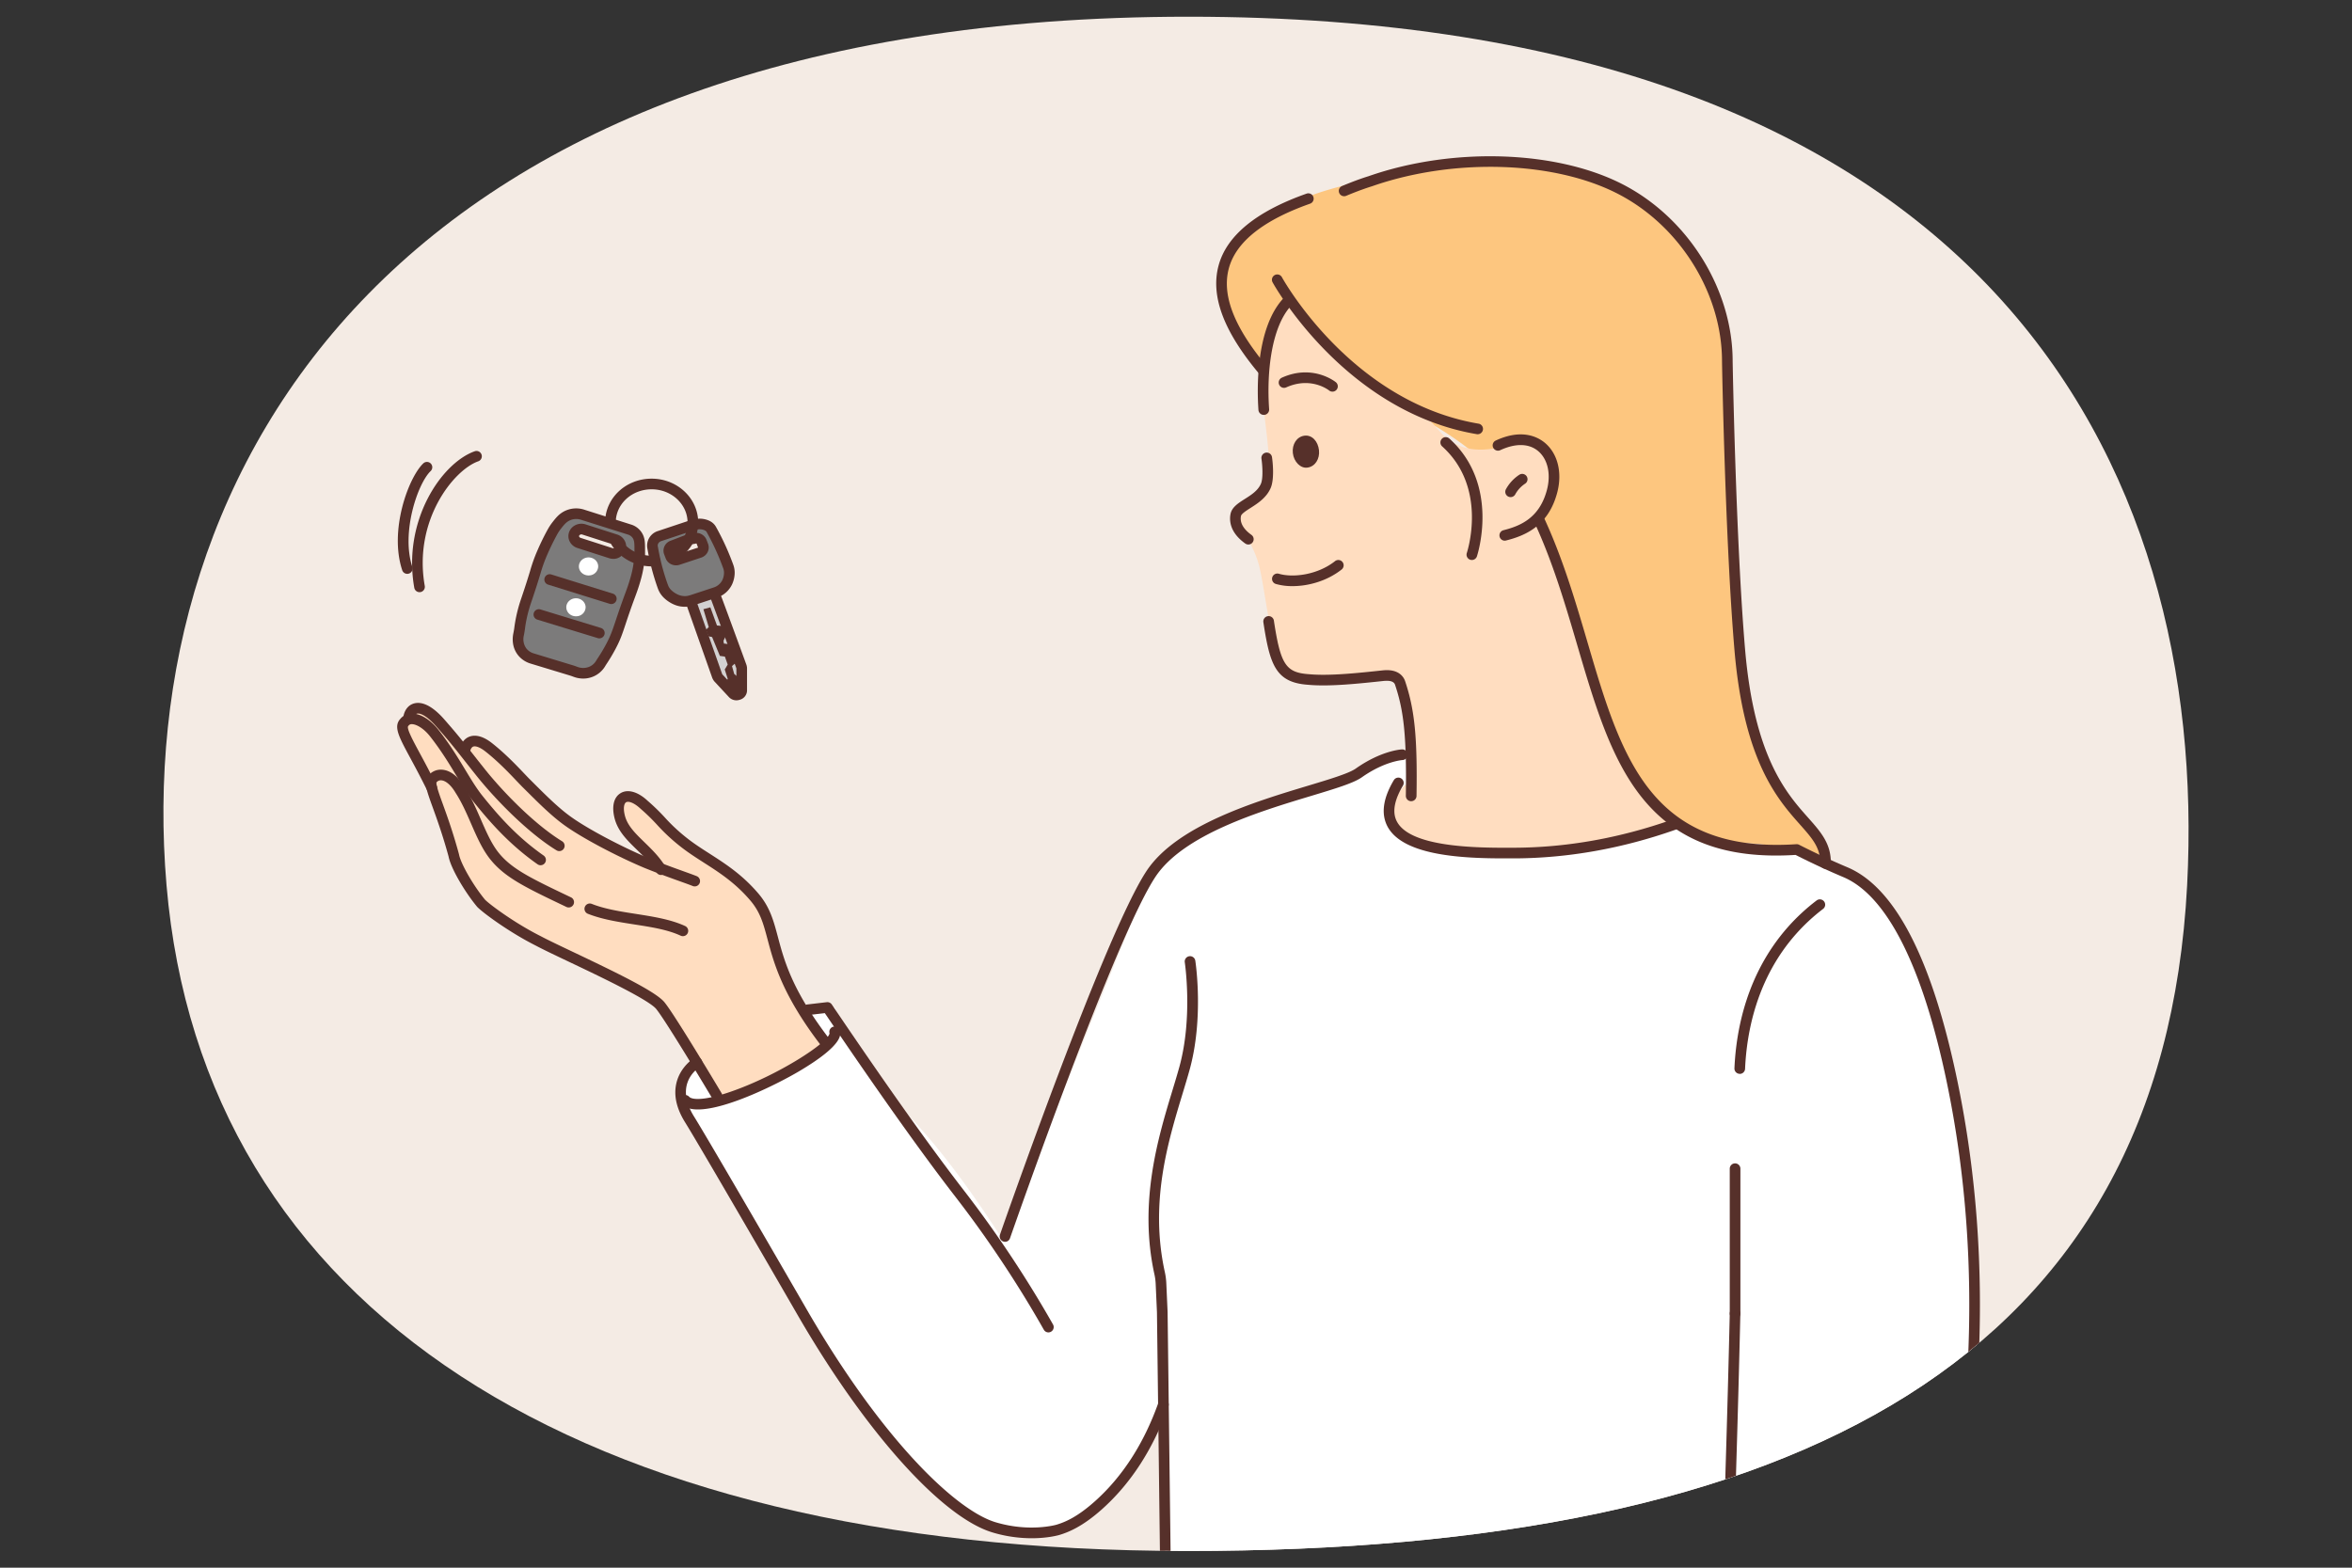
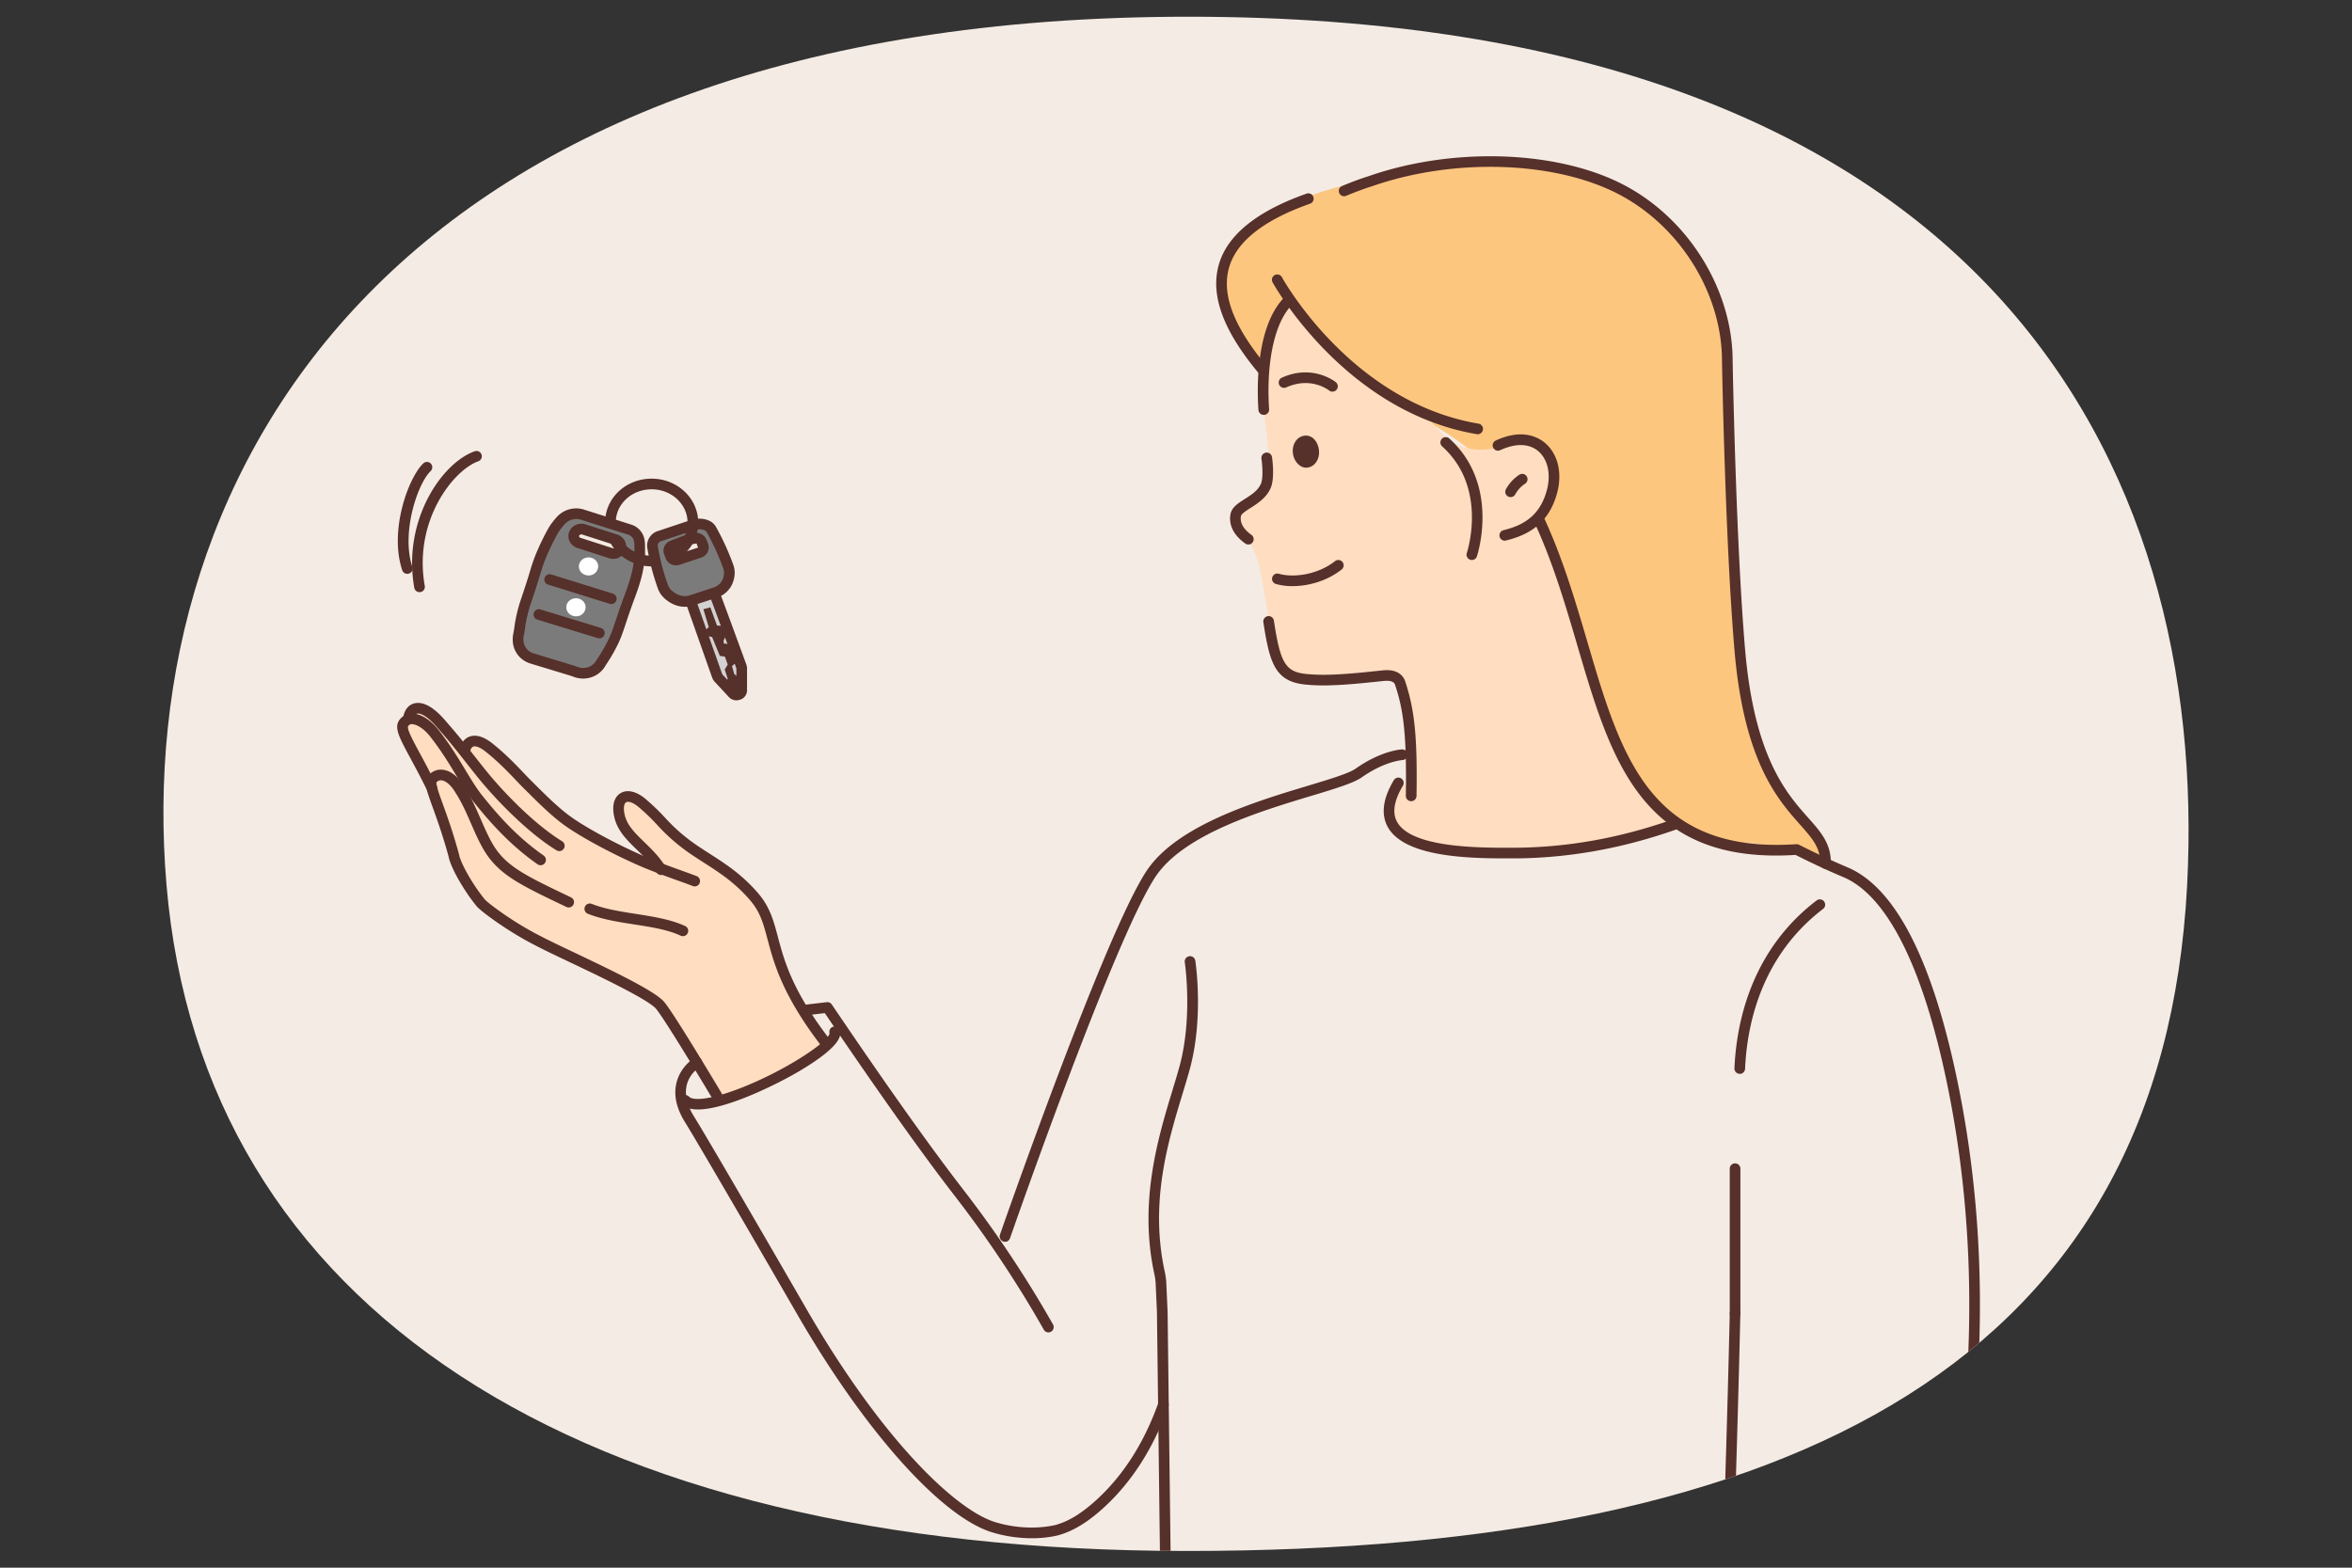
<svg xmlns="http://www.w3.org/2000/svg" id="_Layer_" viewBox="0 0 2745 1830">
  <rect x="0" y="0" width="2745" height="1830" fill="#333333" stroke="none" />
  <defs>
    <clipPath id="clip-path">
      <path d="M194.35,1033.42c42,492,476.94,777.07,1191.12,777.07s1138.35-225.3,1167.12-777.07c25.58-490.75-234-1013.91-1165.44-1013.91C467.38,19.51,152.55,543.79,194.35,1033.42Z" style="fill:none" />
    </clipPath>
  </defs>
  <g style="clip-path:url(#clip-path)">
    <rect height="1830" style="fill:#f4ebe4" transform="rotate(180 1387.155 909.285)" width="2745" x="14.65" y="-5.72" />
    <path d="M1835.25,199.14c22.18,3.53,43.63,9.18,65.84,21.87a176.11,176.11,0,0,1,41.33,32.82,207.45,207.45,0,0,1,40.12,47.41c4.25,6.93,18,30.3,27.43,71.55,7.82,34.37,6.29,53.52,7.67,120.49.58,28.38,1.9,56.74,2.77,85.12,3.53,114.8,5.46,173.07,14.09,215.73,8.86,43.87,14.34,71,31.92,105.2,27.23,53,65.65,87.86,57.13,97.26-3.87,4.26-13.37.52-29.17-3.65-50.43-13.3-70.36-5.94-97-11.84-53-11.75-83.26-63.15-98.08-86.85-10.06-16.1-20.3-44.7-40.77-101.89-2.85-8-12.58-35.35-24.31-72.94-12.5-40-19.85-69.48-21.2-72.56-75.59-172-295.28-214.52-336.91-221.85a130.7,130.7,0,0,1-33.33-37.46c-7-11.93-22.83-38.85-16-69.57,2.81-12.67,9-23.68,18.85-35.27,33.71-39.51,85.11-55.66,111.8-63.24C1557.44,219.47,1703,178.11,1835.25,199.14Z" style="fill:#fdc67f;fill-rule:evenodd" />
    <path d="M1504.36,348.21s27.1,40.66,66.63,74.54c39.52,32.75,90.34,58.73,90.34,58.73s22.59,28.23,30.5,32.75c44,29.36,91.47-13.56,109.54,6.77,37.27,42.92-4.51,83.57-4.51,83.57q10.79,27,21.56,54.07,6.09,26.13,12.16,52.27c5.48,23.55,12.94,42.33,28,81.45,51.25,133.5,66,149.28,82.26,157.22,3.87,1.9,14.33,6.54,13.81,11.3-1.19,10.87-58.69,14.48-58.37,17.49v0a407.08,407.08,0,0,1-158.86,18.2,401.32,401.32,0,0,1-89.6-18.2c-4.41-1.39-15.89-5.64-23.22-17-9.76-15.16-8.89-37.89,1-44.2,7.08-4.54,13.92,2.49,20.26-1.63,8.93-5.79,4.5-25.61.27-52.53-9.41-60-3.86-66-13-73.22-15.31-12.15-32-2.91-82.44,1.12-28.23,2.26-48.56-2.25-53.08-11.29-15.81-28.23-20.33-88.09-28.23-119.71-9-32.75-26-44-28.24-55.34-2.26-16.94,35-22.58,38.4-44,5.65-39.53-10.16-88.09-5.65-128.74C1478.38,385.48,1504.36,348.21,1504.36,348.21Z" style="fill-rule:evenodd;fill:#ffddc0" />
-     <path d="M1642.56,913.11l4.32-32.1a52.39,52.39,0,0,0-22.15-1.13c-16.84,2.81-27.26,13.23-30.71,17a288.51,288.51,0,0,1-36.55,17.83c-24.22,9.77-42.91,13.46-53.3,15.83-21.08,4.81-51.42,14.1-89.59,33.94a173.42,173.42,0,0,0-71.14,55.48l-172.73,427.89c-53.68-83.55-92.06-127.82-117.79-153-10.51-10.3-41.21-39.26-65-87A295.84,295.84,0,0,1,974.38,1176l-38.51,4.54,31.94,36.73a294.11,294.11,0,0,1-127.57,66.2l-28.77-45.39a49.24,49.24,0,0,0-16.62,22.29,48,48,0,0,0-2.83,17.83c46.29,78.51,82.44,141.44,105.12,181.21,73.3,128.51,95.61,172.32,145.93,227.11a642,642,0,0,0,121,102.61c17.28,2.11,56.9,4.45,98.51-16.82,71.2-36.4,88.34-111.37,90.64-122.29q3.4,84,6.79,168h932.27c7.62-70,10.7-127.84,12.1-168,5-143.16,8.87-286.75-41.26-450.56a967.32,967.32,0,0,0-46.82-122.65,188.54,188.54,0,0,0-35.3-41c-9.59-8.33-40.7-34.89-86.66-42.88-37.43-6.5-42,6.18-71.73-4.46-10.22-3.65-20.61-9.06-51.86-21.07-8.15-3.13-14.9-5.63-19.46-7.29a421.41,421.41,0,0,1-127.23,35.66c-78.51,9-190.71-1.08-200.38-40.7C1621.72,946.92,1623.15,933.65,1642.56,913.11Z" style="fill:#fff" />
    <path d="M964.64,1220.26l-47-77.88c-6.82-20.86-11.94-37.91-15.4-49.76-4.31-14.79-5.77-20.66-9.72-28.77a105.18,105.18,0,0,0-28.42-35.34A500.87,500.87,0,0,1,743,929.73c-.38-.16-9.33-3.49-16.82,2.42-6.91,5.46-6.43,14-6.38,14.65a160.08,160.08,0,0,0,36.26,49q5.28,6.06,10.54,12.13c-5.77-1-11.76-2.37-17.92-4.07a211.25,211.25,0,0,1-72.17-36.19L564.87,865.08a26.94,26.94,0,0,0-26.31,8.31l-34.25-42.13c-.58-.41-9.37-6.42-18.64-2.43a18.34,18.34,0,0,0-8.64,8c-.48.13-6.78,2-8.78,8.22a12.8,12.8,0,0,0,4.24,13.68l28.62,55.2,41.18,114.59a111.17,111.17,0,0,0,44.12,45L770.72,1168l69.92,120a416.63,416.63,0,0,0,124-67.68Z" style="fill-rule:evenodd;fill:#ffddc0" />
    <path d="M604.6,739a73.52,73.52,0,0,0,7.19,24.49l65.72,22.28a24.88,24.88,0,0,0,11.7-1.34,23.12,23.12,0,0,0,11.64-9.66,412.12,412.12,0,0,0,41-99.54c2.63-9.94,4.78-19.61,6.52-29a35.09,35.09,0,0,0,.87-8.56,36.33,36.33,0,0,0-4.67-16.8l-72.43-21.24a25.51,25.51,0,0,0-17.48,3.78,22,22,0,0,0-7.94,9.6,513.43,513.43,0,0,1-26,67.88C611.43,700.74,602.25,716.84,604.6,739Zm67.59-107.3q2-7.39,3.95-14.8l48.4,16-6.78,13.36Z" style="fill:#7c7b7b" />
    <path d="M677.3,787.49l-66.77-22.6-.33-.66a74.79,74.79,0,0,1-7.36-25.08c-2.16-20.34,5.06-35.46,13.43-53,.94-2,1.9-4,2.86-6h0a518.58,518.58,0,0,0,26-67.81,23.63,23.63,0,0,1,8.58-10.39c7.47-5,15.59-4.51,19-4l73.13,21.44.35.64a37.74,37.74,0,0,1,4.9,17.62,37.16,37.16,0,0,1-.91,8.93c-1.82,9.74-4,19.53-6.54,29.09a415.94,415.94,0,0,1-41.24,100,25,25,0,0,1-12.55,10.4,26.18,26.18,0,0,1-9.19,1.65A26.63,26.63,0,0,1,677.3,787.49Zm-5.36-186.1a23.61,23.61,0,0,0-16.24,3.49,20,20,0,0,0-7.23,8.65,519.11,519.11,0,0,1-26.12,68.11c-1,2.06-1.93,4.07-2.88,6.06-8.13,17-15.16,31.73-13.1,51.07a71.26,71.26,0,0,0,6.7,23.24l64.84,22a22.85,22.85,0,0,0,10.67-1.26,21.39,21.39,0,0,0,10.74-8.88,412,412,0,0,0,40.87-99.11c2.5-9.48,4.68-19.18,6.5-28.9a33.42,33.42,0,0,0,.83-8.13,34.05,34.05,0,0,0-4.11-15.35ZM670,632.83l4.87-18.24,52.14,17.24-8.38,16.55Zm7.33-13.69-3,11.34,42.52,13.6L722,633.91Z" style="fill:#fff" />
    <path d="M760.54,628.21l14.38,59.5,21.45,14.17,46.91-15,10.64-15.15-27.1-60.1-51.08,12.18Zm20,8.84,34.82-9.55q2.76,6.74,5.53,13.47l-16.52,9.72-17.28,1.61Z" style="fill:#7c7b7b" />
    <path d="M773.36,688.81l-15-61.83,16.84-4.87,52.59-12.54L856,671.93,844.39,688.4,796.1,703.83Zm78.52-17.27L825.81,613.7,776.2,625.53l-13.54,3.91,13.82,57.17,20.16,13.32,45.53-14.55Zm-73.75-35.66,38.3-10.5,6.71,16.34-17.83,10.49-19.3,2Zm40.56,4.34-4.35-10.59L783,638.22l5.25,12.19,15.6-1.45Z" style="fill:#fff" />
    <path d="M836,693.68c-1.8,0-29.67,10.57-29.67,10.57l30.62,84.49,25.75,25.85S869,809,869,807.71s1-29.14,0-30.12S836,693.68,836,693.68Z" style="fill:#d3d1d1" />
    <path d="M835.66,790,804,703.21l1.63-.62c10.53-4,28.45-10.68,30.3-10.68h1.22l.44,1.14c12.27,31.84,30.94,79.88,32.75,83.44.77.87,1.21,3.28.44,28.81,0,1.33-.07,2.21-.07,2.41,0,.68,0,2.11-6.9,8.2L862.59,817Zm31.61,15.2c.62-20.39.41-25.86.12-26.86h0c-1.15-2.23-6.14-14.06-32.53-82.55-4.22,1.29-17.21,6.08-26.32,9.52l29.89,82.48,24.28,24.36a34.42,34.42,0,0,0,4.48-4.69C867.21,807,867.24,806.25,867.27,805.19Z" style="fill:#fff" />
    <path d="M1555.16,457.18a6.21,6.21,0,0,0,3.92-11c-1.08-.87-27.1-21.41-62.91-5.35a6.21,6.21,0,1,0,5.08,11.33c28.65-12.84,49.18,3,50,3.7A6.2,6.2,0,0,0,1555.16,457.18Z" style="fill:#56302a" />
    <path d="M1508.41,684.21c18.35,0,40.17-5.83,57.39-19.42a6.21,6.21,0,1,0-7.7-9.75c-20.38,16.09-49,19.59-65.54,14.72a6.21,6.21,0,0,0-3.51,11.92A69.44,69.44,0,0,0,1508.41,684.21Z" style="fill:#56302a" />
    <path d="M1647,935.26a6.22,6.22,0,0,0,6.21-6.12c1.08-68-2.11-100.39-13.12-133.41-1.31-4.39-6.49-14.85-25.06-13.3-.22,0-.47,0-.69.05-29.6,3.17-63.16,6.76-86.84,4.51-26.88-1.92-33-11.27-40.75-62.51a6.21,6.21,0,1,0-12.28,1.87c7.58,49.79,14.4,70.33,52,73,24.75,2.36,58.89-1.29,89-4.52l.55,0c7-.56,11.09,1,12.19,4.67,9.26,27.77,13.71,55.35,12.54,129.47a6.21,6.21,0,0,0,6.11,6.31Z" style="fill:#56302a" />
    <path d="M1756.19,631.11a6,6,0,0,0,1.51-.18c22.54-5.64,49.71-17.14,59.85-56.43,5.94-23.11.36-45.17-14.56-57.6-8.42-7-27.06-16.68-57.31-2.66a6.21,6.21,0,0,0,5.23,11.27c17.81-8.26,33.49-7.92,44.13.94,11.2,9.32,15.22,26.55,10.48,45-8.45,32.74-30.44,42.37-50.83,47.47a6.21,6.21,0,0,0,1.5,12.23Z" style="fill:#56302a" />
    <path d="M1763,580.3a6.21,6.21,0,0,0,5.56-3.44,35.17,35.17,0,0,1,11.29-12.19,6.21,6.21,0,0,0-6.58-10.54,47.51,47.51,0,0,0-15.82,17.17,6.22,6.22,0,0,0,5.55,9Z" style="fill:#56302a" />
    <path d="M1456.92,635.63a6.21,6.21,0,0,0,3.62-11.26c-9.5-6.79-13.73-14.38-12.21-22,.54-2.65,6.14-6.23,11.09-9.38,8.26-5.27,18.54-11.83,23.52-23.22s2-33.67,1.59-36.16a6.21,6.21,0,1,0-12.29,1.83c1.2,8.06,2.08,23.14-.66,29.31-3.49,8-11.29,13-18.84,17.76-7.72,4.93-15,9.58-16.59,17.43-1.45,7.27-1.16,21.42,17.16,34.5A6.22,6.22,0,0,0,1456.92,635.63Z" style="fill:#56302a" />
    <path d="M1475,484.3l.45,0a6.2,6.2,0,0,0,5.75-6.63c-3-42.4,2.34-96.64,26.51-121.74a6.21,6.21,0,0,0-9-8.62c-34,35.29-31.51,109.37-30,131.24A6.21,6.21,0,0,0,1475,484.3Z" style="fill:#56302a" />
    <path d="M1508.87,528.91c-1.13-10.17,4.52-19.2,13.56-20.33s15.81,6.78,16.94,16.94-4.52,19.2-13.56,20.33C1517.91,547,1510,539.07,1508.87,528.91Z" style="fill-rule:evenodd;fill:#56302a" />
    <path d="M1724.58,506.89a6.21,6.21,0,0,0,1-12.34c-148.88-25.18-228.56-169.3-229.35-170.75a6.21,6.21,0,1,0-10.91,5.92c.81,1.5,83.41,150.9,238.19,177.08A6.18,6.18,0,0,0,1724.58,506.89Z" style="fill:#56302a" />
    <path d="M2130.55,1014.16a6.22,6.22,0,0,0,6.21-6.09c.45-23.18-11.53-36.68-26.69-53.76-25-28.14-62.67-70.65-73.4-196.27-10.76-126.07-14.48-334.44-14.51-336.53,0-81.78-49.87-163.86-124.09-204.11-77.1-41.85-200.83-46.67-300.9-11.7-14.6,4.49-30.23,11.17-30.89,11.45a6.21,6.21,0,0,0,4.89,11.42c.16-.07,15.7-6.71,29.88-11.07,97.23-34,216.85-29.49,291.09,10.82,70.34,38.14,117.6,115.83,117.6,193.3,0,2.2,3.76,211,14.56,337.47,11.07,129.73,50.43,174.1,76.48,203.46,14.4,16.23,23.91,27,23.56,45.28a6.21,6.21,0,0,0,6.09,6.33Z" style="fill:#56302a" />
    <path d="M1473.87,438a6.22,6.22,0,0,0,4.76-10.2c-38.44-46-53-83.56-44.37-114.85,8.41-30.68,40.29-56,94.75-75.2a6.21,6.21,0,0,0-4.13-11.72c-58.53,20.66-93.05,48.8-102.6,83.63-9.74,35.51,5.57,76.77,46.82,126.11A6.18,6.18,0,0,0,1473.87,438Z" style="fill:#56302a" />
    <path d="M1717.8,653.7a6.22,6.22,0,0,0,5.88-4.2c.28-.83,27.74-83.56-32.21-137.63a6.21,6.21,0,0,0-8.32,9.23c53.93,48.64,29,123.62,28.78,124.37a6.22,6.22,0,0,0,5.87,8.23Z" style="fill:#56302a" />
    <path d="M1756.13,1002c4.25,0,8.28,0,12.06,0,62.38-.32,125.51-11.62,187.64-33.58a6.21,6.21,0,0,0-4.13-11.72c-60.83,21.5-122.58,32.56-183.55,32.87-41.14.21-126.65.65-139.22-33.68-3.71-10.14-.88-23.18,8.43-38.78a6.21,6.21,0,0,0-10.67-6.36c-11.31,19-14.49,35.58-9.42,49.41C1631.6,999.28,1707.29,1002,1756.13,1002Z" style="fill:#56302a" />
    <path d="M2292.32,1819.17a6.21,6.21,0,0,0,6.2-5.89c1.7-33,3.48-72,5.2-109.67s3.5-76.68,5.2-109.6c5.89-114-2.39-226.06-24.63-333-29.41-141.46-72.52-225.09-128.11-248.58-18.47-7.8-37.33-16.58-56.06-26.11a6.21,6.21,0,0,0-3.58-.86c-171.15,11.36-204.78-103-243.7-235.45-14.31-48.65-29.1-99-51.49-146.95a6.21,6.21,0,1,0-11.25,5.25c22,47.13,36.65,97,50.82,145.21,19.85,67.55,38.61,131.36,74.93,176.92,40.75,51.13,97.93,72.61,179.76,67.53,18.63,9.44,37.37,18.15,55.73,25.91,50.89,21.5,92.66,104.37,120.79,239.66,22,105.88,30.22,216.85,24.38,329.81-1.7,33-3.48,72-5.2,109.67s-3.5,76.68-5.2,109.6a6.21,6.21,0,0,0,5.89,6.52Z" style="fill:#56302a" />
    <path d="M2030.46,1253.59a6.21,6.21,0,0,0,6.2-5.93c1.9-43.29,13.75-105.7,59.35-157.24A221.46,221.46,0,0,1,2127.7,1061a6.21,6.21,0,1,0-7.52-9.89,233.08,233.08,0,0,0-33.47,31c-48,54.26-60.47,119.63-62.46,164.92a6.2,6.2,0,0,0,5.93,6.48Z" style="fill:#56302a" />
    <path d="M1173,1449.61a6,6,0,0,0,4.26-1.76,6.91,6.91,0,0,0,1.54-2.54c5-14.28,122.3-350.39,169.78-421.89,32.82-49.44,122.3-76.43,181.52-94.29,28.82-8.69,49.65-15,59.27-21.76,26.6-18.78,47.3-20.14,47.51-20.15a6.21,6.21,0,0,0-.62-12.41c-1,0-24.26,1.38-54.06,22.41-8,5.62-30.08,12.29-55.69,20-60.92,18.37-153,46.14-188.28,99.31-48.34,72.79-166.16,410.34-171.16,424.67a6.29,6.29,0,0,0,5.93,8.39Z" style="fill:#56302a" />
    <path d="M1360.05,1824.28h.08a6.21,6.21,0,0,0,6.13-6.28l-3.57-286.61-1.52-33.72a75.71,75.71,0,0,0-1.76-13c-17.74-81.07,3.6-151.47,20.75-208,2.95-9.73,5.74-18.93,8.16-27.65,16.75-60.38,7.13-124.87,6.71-127.58a6.21,6.21,0,1,0-12.28,1.88c.1.65,9.62,64.64-6.4,122.38-2.38,8.58-5.14,17.71-8.08,27.37-16.64,54.88-39.43,130.05-21,214.29a63.57,63.57,0,0,1,1.49,10.86l1.51,33.51,3.56,286.4A6.21,6.21,0,0,0,1360.05,1824.28Z" style="fill:#56302a" />
    <path d="M1223.56,1555.36a6.22,6.22,0,0,0,5.4-9.28c-10.49-18.48-21.65-37.09-33.19-55.3-33.22-52.45-61.46-89-72.1-102.81l-.88-1.15c-38.3-49.64-89.46-121.73-152-214.26a6.2,6.2,0,0,0-5.87-2.69l-22.72,2.66a6.21,6.21,0,1,0,1.45,12.34l19-2.22c61.76,91.24,112.36,162.47,150.38,211.76l.89,1.16c10.54,13.64,38.53,49.89,71.44,101.85,11.43,18,22.49,36.48,32.87,54.79A6.21,6.21,0,0,0,1223.56,1555.36Z" style="fill:#56302a" />
    <path d="M1204.09,1795.63c19.31,0,31.75-3.66,32.59-3.92,10.33-3.13,26.69-9.64,49.35-29.86,33.89-30.24,60-70.72,77.65-120.32a6.21,6.21,0,0,0-11.7-4.16c-16.93,47.61-41.9,86.37-74.22,115.21-20.6,18.38-34.7,24.21-44.69,27.24-.29.09-31.27,9.07-71.13-2.86-46-13.77-131.72-95.42-219.48-246.78C941.34,1528.24,830,1335.43,810,1303.33c-23.34-37.51,3.46-55.72,6.59-57.67a6.21,6.21,0,0,0-6.49-10.59c-.66.4-16.11,10-20.67,29.22-3.36,14.17,0,29.51,10,45.6,19.87,31.93,131.13,224.57,132.25,226.51,78.68,135.7,167.65,234.8,226.66,252.46A159.71,159.71,0,0,0,1204.09,1795.63Z" style="fill:#56302a" />
    <path d="M814.57,1295.09c34,0,94.58-30.72,117.74-44.4,53.27-31.47,49.1-44,47.73-48.07a6.21,6.21,0,0,0-11.88,3.62c-1.4,10.75-59.78,49-115.75,68.28-29.92,10.31-44.64,9.52-48.14,5.73a6.21,6.21,0,0,0-9.14,8.41C799.31,1293.2,806.12,1295.09,814.57,1295.09Z" style="fill:#56302a" />
    <path d="M963.56,1223.49a6.21,6.21,0,0,0,4.93-10c-44-57.2-53.23-92-60.67-120-5-18.73-9.27-34.9-23.19-51-18.76-21.81-37.92-34.08-56.46-46-9.26-5.93-18-11.53-26.32-18.1a205,205,0,0,1-25.74-23.93A239.51,239.51,0,0,0,756,934.91c-11.28-10.61-23.17-14.09-31.58-9.12-8.09,4.76-10.69,15.47-7.16,29.37,3.89,15.24,14.72,25.76,26.19,36.91,8.12,7.88,16.5,16,22.68,26.25a6.21,6.21,0,1,0,10.63-6.42c-7-11.6-16-20.31-24.65-28.74-10.62-10.32-19.79-19.23-22.81-31.07-2.26-8.87-.91-14.22,1.43-15.6,2.61-1.54,9,.2,16.95,7.65A229.49,229.49,0,0,1,767.05,963a219.27,219.27,0,0,0,27.1,25.18c8.81,6.95,17.8,12.71,27.32,18.81,17.78,11.39,36.17,23.16,53.75,43.61,12.06,13.9,15.64,27.38,20.6,46,7.31,27.53,17.34,65.24,62.82,124.4A6.19,6.19,0,0,0,963.56,1223.49Z" style="fill:#56302a" />
    <path d="M810.67,1034.72a6.21,6.21,0,0,0,2.37-12c-3-1.22-7.61-2.89-14-5.19-10.86-3.89-25.73-9.22-42.52-16-32-13.49-70.51-34-89.54-47.58-14.33-10.07-29.41-25.09-42.72-38.33l-6-6c-1.71-1.68-3.88-4-6.45-6.69-8.72-9.18-21.89-23.06-37.43-35.34-12.41-9.8-21.15-9.63-26.31-7.75-6,2.17-10.17,7.67-11.8,15.49a6.21,6.21,0,0,0,12.16,2.53c.42-2,1.47-5.47,3.88-6.35,3-1.08,8.37,1.09,14.36,5.83,14.85,11.72,27.66,25.21,36.13,34.14,2.69,2.84,5,5.22,6.73,7l6,5.94c13.66,13.6,29.14,29,44.29,39.67,19.63,14,59.19,35.09,92,48.92,17.11,6.93,32.12,12.3,43.07,16.23,6,2.17,10.82,3.88,13.51,5A6.19,6.19,0,0,0,810.67,1034.72Z" style="fill:#56302a" />
    <path d="M652.72,993.51A6.21,6.21,0,0,0,656,982c-31-18.92-67.72-56-90.34-84.38-6-7.52-10.65-13.44-14.67-18.55-10.68-13.59-17.13-21.79-32.39-39.21-16.49-18.82-28.22-20.59-35.13-18.78-6.37,1.67-10.93,6.95-12.49,14.48a6.21,6.21,0,0,0,12.17,2.52c.4-2,1.34-4.43,3.48-5,3.55-1,11.64,2.41,22.62,15,15.05,17.17,21.06,24.82,32,38.69,4,5.14,8.71,11.08,14.72,18.62,23.3,29.22,61.27,67.53,93.58,87.24A6.16,6.16,0,0,0,652.72,993.51Z" style="fill:#56302a" />
    <path d="M630.91,1010a6.21,6.21,0,0,0,3.58-11.29c-30.78-21.58-52.24-45.89-70.84-69-7.28-9-13.5-19.3-20.7-31.21-8.33-13.76-17.76-29.36-30.92-46.16-9.2-11.93-21.18-19.4-31.22-19.45A17.33,17.33,0,0,0,467.36,839c-8.41,9-2.15,20.59,11.44,45.73,5.36,9.92,12,22.27,19.57,37.6a6.21,6.21,0,0,0,11.15-5.48c-7.64-15.55-14.38-28-19.79-38-8-14.88-15.63-28.93-13.23-31.42a5.87,5.87,0,0,0,.41-.46,4.32,4.32,0,0,1,3.78-1.64h.05c4.92,0,13.74,4.63,21.48,14.65,12.73,16.25,22,31.51,30.1,45,7.12,11.78,13.86,22.91,21.66,32.58,18.25,22.63,41.25,48.8,73.37,71.32A6.19,6.19,0,0,0,630.91,1010Z" style="fill:#56302a" />
    <path d="M836.76,1285.37a6.2,6.2,0,0,0,5.32-9.39c-2.17-3.64-53.25-89.2-65.85-105.07-8.48-12-51.5-33.08-106.84-59.39-16.27-7.73-30.31-14.41-38.36-18.72-29.79-14.93-58.66-36.31-64.88-42.48-13.68-16.49-28.45-42.15-30.45-53,0-.17-.07-.34-.12-.5-7-25.71-13.87-44.66-18.87-58.49-4-11-8.09-22.41-7.24-25.07a6.32,6.32,0,0,1,5.57-2.37c5.28.36,11.49,5.79,16.62,14.51,7.18,11,12.74,23.69,18.11,36,6.8,15.59,13.23,30.32,22.58,41.91,17.18,21.29,41.09,32.69,88.71,55.4a6.21,6.21,0,0,0,5.35-11.21c-45.93-21.9-69-32.89-84.39-52-8.3-10.29-14.41-24.27-20.87-39.08-5.58-12.78-11.35-26-18.94-37.59-7.27-12.37-16.67-19.69-26.32-20.35a18.75,18.75,0,0,0-16.34,7.36c-5.34,6.76-1.95,16.14,5.48,36.7,4.92,13.6,11.64,32.2,18.5,57.3,2.82,14.41,19.71,42.35,33.25,58.59.11.13.22.26.35.39,7.12,7.23,37.65,29.65,68.18,45,8.17,4.38,22.34,11.12,38.75,18.92,35.43,16.84,94.74,45,102.24,55.63,12.29,15.5,64.59,103.09,65.11,104A6.21,6.21,0,0,0,836.76,1285.37Z" style="fill:#56302a" />
    <path d="M797,1092.82a6.21,6.21,0,0,0,2.6-11.85c-17-7.84-37.58-11-57.47-14.14-17.74-2.76-36.08-5.61-51.48-11.71a6.21,6.21,0,0,0-4.58,11.55c16.69,6.61,35.73,9.57,54.15,12.44,19.92,3.1,38.74,6,54.18,13.14A6.17,6.17,0,0,0,797,1092.82Z" style="fill:#56302a" />
    <path d="M669.29,790c-1.59-.61-3.21-1.16-4.84-1.66L619.22,774.6a29.46,29.46,0,0,1-15.07-10.37l-.51-.71c-6.32-9-5.58-18.84-4.58-23.87.56-2.81,1-5.12,1.24-7.26.55-4.22,1.29-8.52,2.19-12.79a179.33,179.33,0,0,1,6-21.5c5.38-15.84,8.2-25.1,10.26-31.86a183,183,0,0,1,8.39-23.46c3.75-8.69,8-17.4,12.8-26a67.75,67.75,0,0,1,5.22-7.64c3.52-4.47,6.86-8.69,12.54-11.88l.34-.18a30.46,30.46,0,0,1,23.66-2.18l54.78,17.4A22.56,22.56,0,0,1,750.72,625l.09.2c1.69,4.24,1.89,7.75,2,12.93,0,2.19.1,9.27,0,11.67a6.24,6.24,0,0,1-.68,2.66,6.55,6.55,0,0,1,.05,1.6,130.57,130.57,0,0,1-3.88,21.08c-2.58,9.51-5.07,16.26-6.9,21.18l-.21.58c-5.43,14.66-8.59,24.18-11.14,31.83-3.88,11.68-6,18.11-11.76,28.94-3.16,5.95-6.66,11.81-10.39,17.41-.61.92-1.2,1.86-1.78,2.84a29.47,29.47,0,0,1-16.58,12.86,30.46,30.46,0,0,1-8.89,1.33A32.07,32.07,0,0,1,669.29,790Zm71.16-140.55c0-2,0-8.74,0-11,0,0,0-.34,0-.36-.1-4.11-.23-6-1.11-8.25a1.21,1.21,0,0,1,0-.14,10.18,10.18,0,0,0-6.49-5.68L678,606.71a18,18,0,0,0-14.14,1.34c-3.56,2-5.8,4.83-8.89,8.75a53.9,53.9,0,0,0-4.17,6.08c-4.5,8.16-8.6,16.51-12.2,24.83a173.05,173.05,0,0,0-7.91,22.15c-2.08,6.84-4.94,16.21-10.46,32.5a162.51,162.51,0,0,0-5.55,19.81c-.84,4-1.52,7.94-2,11.85-.32,2.41-.75,5-1.36,8.05a18.37,18.37,0,0,0,2.58,14.34l.29.41a17,17,0,0,0,8.72,5.9l45.23,13.77q2.86.87,5.68,1.94a18.81,18.81,0,0,0,12.2.51,17,17,0,0,0,9.58-7.4c.67-1.12,1.36-2.22,2.08-3.31a188.28,188.28,0,0,0,9.75-16.34c5.26-9.91,7.17-15.64,11-27,2.43-7.33,5.77-17.37,11.26-32.22l.22-.58c1.74-4.71,4.13-11.15,6.62-20.35a117.73,117.73,0,0,0,3.45-18.83,6.29,6.29,0,0,1,.65-2.22A5.66,5.66,0,0,1,740.45,649.48Z" style="fill:#56302a" />
    <path d="M710.82,651.56l-37-11.9a15.14,15.14,0,0,1-9-7.68,13.87,13.87,0,0,1-.56-11c2.72-7.4,11.31-11.39,19.12-8.87l37,11.9a14.86,14.86,0,0,1,10.28,12,6.21,6.21,0,0,1-4.19,6.71,6.2,6.2,0,0,1-2.24,7,13.8,13.8,0,0,1-8.19,2.66A17,17,0,0,1,710.82,651.56Zm7.56-13.88a2.38,2.38,0,0,0-1.78-1.81L679.6,624a2.93,2.93,0,0,0-3.66,1.35,1.55,1.55,0,0,0,.07,1.23,2.71,2.71,0,0,0,1.62,1.29l37,11.91c1.6.51,2,.21,2.34,0a5.94,5.94,0,0,1,1.68-.86A5.84,5.84,0,0,1,718.38,637.68Z" style="fill:#56302a" />
    <path d="M713.48,705.13A6.21,6.21,0,0,0,715.33,693l-71.94-22.42a6.21,6.21,0,0,0-3.7,11.86l71.94,22.42A6.3,6.3,0,0,0,713.48,705.13Z" style="fill:#56302a" />
    <path d="M699.43,745.17A6.21,6.21,0,0,0,701.24,733l-70.5-21.58a6.21,6.21,0,0,0-3.64,11.88l70.5,21.58A6.1,6.1,0,0,0,699.43,745.17Z" style="fill:#56302a" />
    <path d="M675.63,661.21c0,5.81,5,10.53,11.26,10.53a12.82,12.82,0,0,0,1.65-.11,10.79,10.79,0,0,0,9.61-10.42c0-5.81-5-10.52-11.26-10.52S675.63,655.4,675.63,661.21Z" style="fill:#fff" />
    <path d="M784.83,655a6.24,6.24,0,0,0,2.91-.73c17-9,27.13-25.6,27.13-44.33,0-28.22-24.37-51.18-54.33-51.18-29.54,0-53.39,21.77-54.31,49.56,0,.53,0,1.08,0,1.62a6.22,6.22,0,1,0,12.43,0c0-.39,0-.79,0-1.18.69-21.09,19.1-37.58,41.89-37.58,23.11,0,41.91,17.39,41.91,38.76,0,14.06-7.68,26.53-20.54,33.36a6.21,6.21,0,0,0,2.92,11.7Z" style="fill:#56302a" />
    <path d="M760.54,661.14c1.44,0,2.86-.06,4.27-.16a6.21,6.21,0,1,0-.9-12.39c-1.11.08-2.24.12-3.37.12-14.83,0-28.71-7.37-36.21-19.23a6.21,6.21,0,1,0-10.5,6.64C723.59,651.55,741.48,661.14,760.54,661.14Z" style="fill:#56302a" />
    <path d="M787.38,706l-.86-.36A40.05,40.05,0,0,1,775,698a28.53,28.53,0,0,1-7.2-11c-2.32-6.48-4.42-13.11-6.24-19.72-2.37-8.62-4.34-17.44-5.84-26.21a17.87,17.87,0,0,1,12.38-21.26l37.17-12.4a6.09,6.09,0,0,1,2-.32h0l.74-.24a27.44,27.44,0,0,1,17-.06c5,1.64,8.55,4.44,10.74,8.49a300.44,300.44,0,0,1,14.12,28.86c2.11,5,4.11,10.08,5.94,15.13a27.33,27.33,0,0,1,1.64,9.27A32.79,32.79,0,0,1,855,680.73c-.11.3-.24.6-.36.89a29.57,29.57,0,0,1-18.12,16.07l-27.32,9a31.93,31.93,0,0,1-10,1.61A31.47,31.47,0,0,1,787.38,706Zm24.44-87.34-.79.26a6.46,6.46,0,0,1-1.92.3L771.89,631.6c-3.09.95-4.85,3.75-4.1,6.51a5.78,5.78,0,0,1,.12.57c1.44,8.45,3.33,17,5.62,25.27,1.74,6.3,3.74,12.63,6,18.82a15.93,15.93,0,0,0,4,6.19,27.21,27.21,0,0,0,7.92,5.23l.62.26a19.35,19.35,0,0,0,13.3.4l27.31-9a17.17,17.17,0,0,0,10.6-9.21l.22-.53a20.49,20.49,0,0,0,1.48-7.67,14.6,14.6,0,0,0-.9-5c-1.74-4.84-3.66-9.72-5.69-14.5a290.11,290.11,0,0,0-13.51-27.63l-.2-.37c-.53-1-1.74-1.79-3.61-2.41a14.19,14.19,0,0,0-4.42-.69A15.48,15.48,0,0,0,811.82,618.62Z" style="fill:#56302a" />
    <path d="M784.34,659.08a12.7,12.7,0,0,1-7.43-7.31l-1.76-4.64a12,12,0,0,1,.38-9.5,12.61,12.61,0,0,1,7.24-6.47L799,624.91a6.36,6.36,0,0,1,2.56-.4,6.18,6.18,0,0,1,2.65-1.16l4.58-.82a13.08,13.08,0,0,1,15.8,7.62l1.77,4.66a12,12,0,0,1-.39,9.49,12.78,12.78,0,0,1-7.51,6.58l-25.24,8.38a13.26,13.26,0,0,1-4.19.67A13.09,13.09,0,0,1,784.34,659.08Zm27.86-24.61a8.33,8.33,0,0,1-.86.22l-5,.89a6.82,6.82,0,0,1-1.42.09,6.51,6.51,0,0,1-1.51.84l-16.21,6.24h0a4.08,4.08,0,0,0-.43,0l1.15,3,.8,1.73a.91.91,0,0,0,.58,0l25.43-8.24L813,634.59a.75.75,0,0,0-.5-.17A.91.91,0,0,0,812.2,634.47Z" style="fill:#56302a" />
    <path d="M850.77,813.78,834.1,795.83a14.7,14.7,0,0,1-3-5l-30.61-86.7A6.21,6.21,0,1,1,812.16,700l30.61,86.68a2,2,0,0,0,.44.72l16.22,17.48V780.45a1.48,1.48,0,0,0-.11-.57c-14.42-39.41-29.42-80.23-30.77-83.54a6.21,6.21,0,0,1,10.67-6.27c.69,1,.95,1.32,31.77,85.52a13.92,13.92,0,0,1,.87,4.86V806a11.39,11.39,0,0,1-8.45,10.84l-.83.23a12,12,0,0,1-3.14.42A11.84,11.84,0,0,1,850.77,813.78Zm9.11-8.44Z" style="fill:#56302a" />
    <path d="M849.31,792.33q-1.72-5.42-3.47-10.82l3.47-5.77L846,766.45l-5.84-.81q-4.53-11-9.07-22l-4.16-.87q-1.51-3.84-3-7.69l3.25-3.09-6.25-20.85,8.12-2.2q3.87,10.61,7.73,21.2l5.68.52,4.5,11.94c-.87,1.8-1.74,3.59-2.6,5.39.15,1.08.31,2.16.47,3.24l5.13.59q4.17,11.1,8.36,22.19l-4,3.54c.84,3,1.7,6.06,2.55,9.09l8.8,7.72v12.9l-2,2.73-6.36.94-3.74-3.26-7.29-7.86Z" style="fill:#56302a" />
    <path d="M660.93,708.9c0,5.81,5,10.52,11.26,10.52a12.82,12.82,0,0,0,1.65-.11,10.78,10.78,0,0,0,9.62-10.41c0-5.82-5.05-10.53-11.27-10.53S660.93,703.08,660.93,708.9Z" style="fill:#fff" />
    <path d="M2025,1539.5a6.2,6.2,0,0,0,6.21-6.21V1364a6.22,6.22,0,0,0-12.43,0v169.27A6.21,6.21,0,0,0,2025,1539.5Z" style="fill:#56302a" />
    <path d="M2018.15,1819.17a6.2,6.2,0,0,0,6.2-6c.35-10.3.68-31.05,1-51.12.31-19,.6-37,.89-46.48,1.85-60.37,3.51-121.65,4.92-182.13a6.22,6.22,0,0,0-6.07-6.36H2025a6.2,6.2,0,0,0-6.2,6.07c-1.41,60.44-3.06,121.69-4.92,182-.29,9.56-.58,27.58-.89,46.66-.33,20-.66,40.71-1,50.91a6.21,6.21,0,0,0,6,6.41Z" style="fill:#56302a" />
    <path d="M489.65,691.26a5.82,5.82,0,0,0,1.09-.1,6.21,6.21,0,0,0,5-7.2c-13.51-76.09,33.41-135.13,62.35-145.44a6.21,6.21,0,1,0-4.16-11.7c-38.77,13.81-84.31,81.1-70.42,159.32A6.2,6.2,0,0,0,489.65,691.26Z" style="fill:#56302a" />
    <path d="M475.27,669.87a6.08,6.08,0,0,0,2-.32,6.21,6.21,0,0,0,3.94-7.85c-13.19-39.86,6.16-97,21.24-111.65a6.21,6.21,0,1,0-8.63-8.92c-17.06,16.51-39.84,77.83-24.4,124.48A6.22,6.22,0,0,0,475.27,669.87Z" style="fill:#56302a" />
  </g>
</svg>